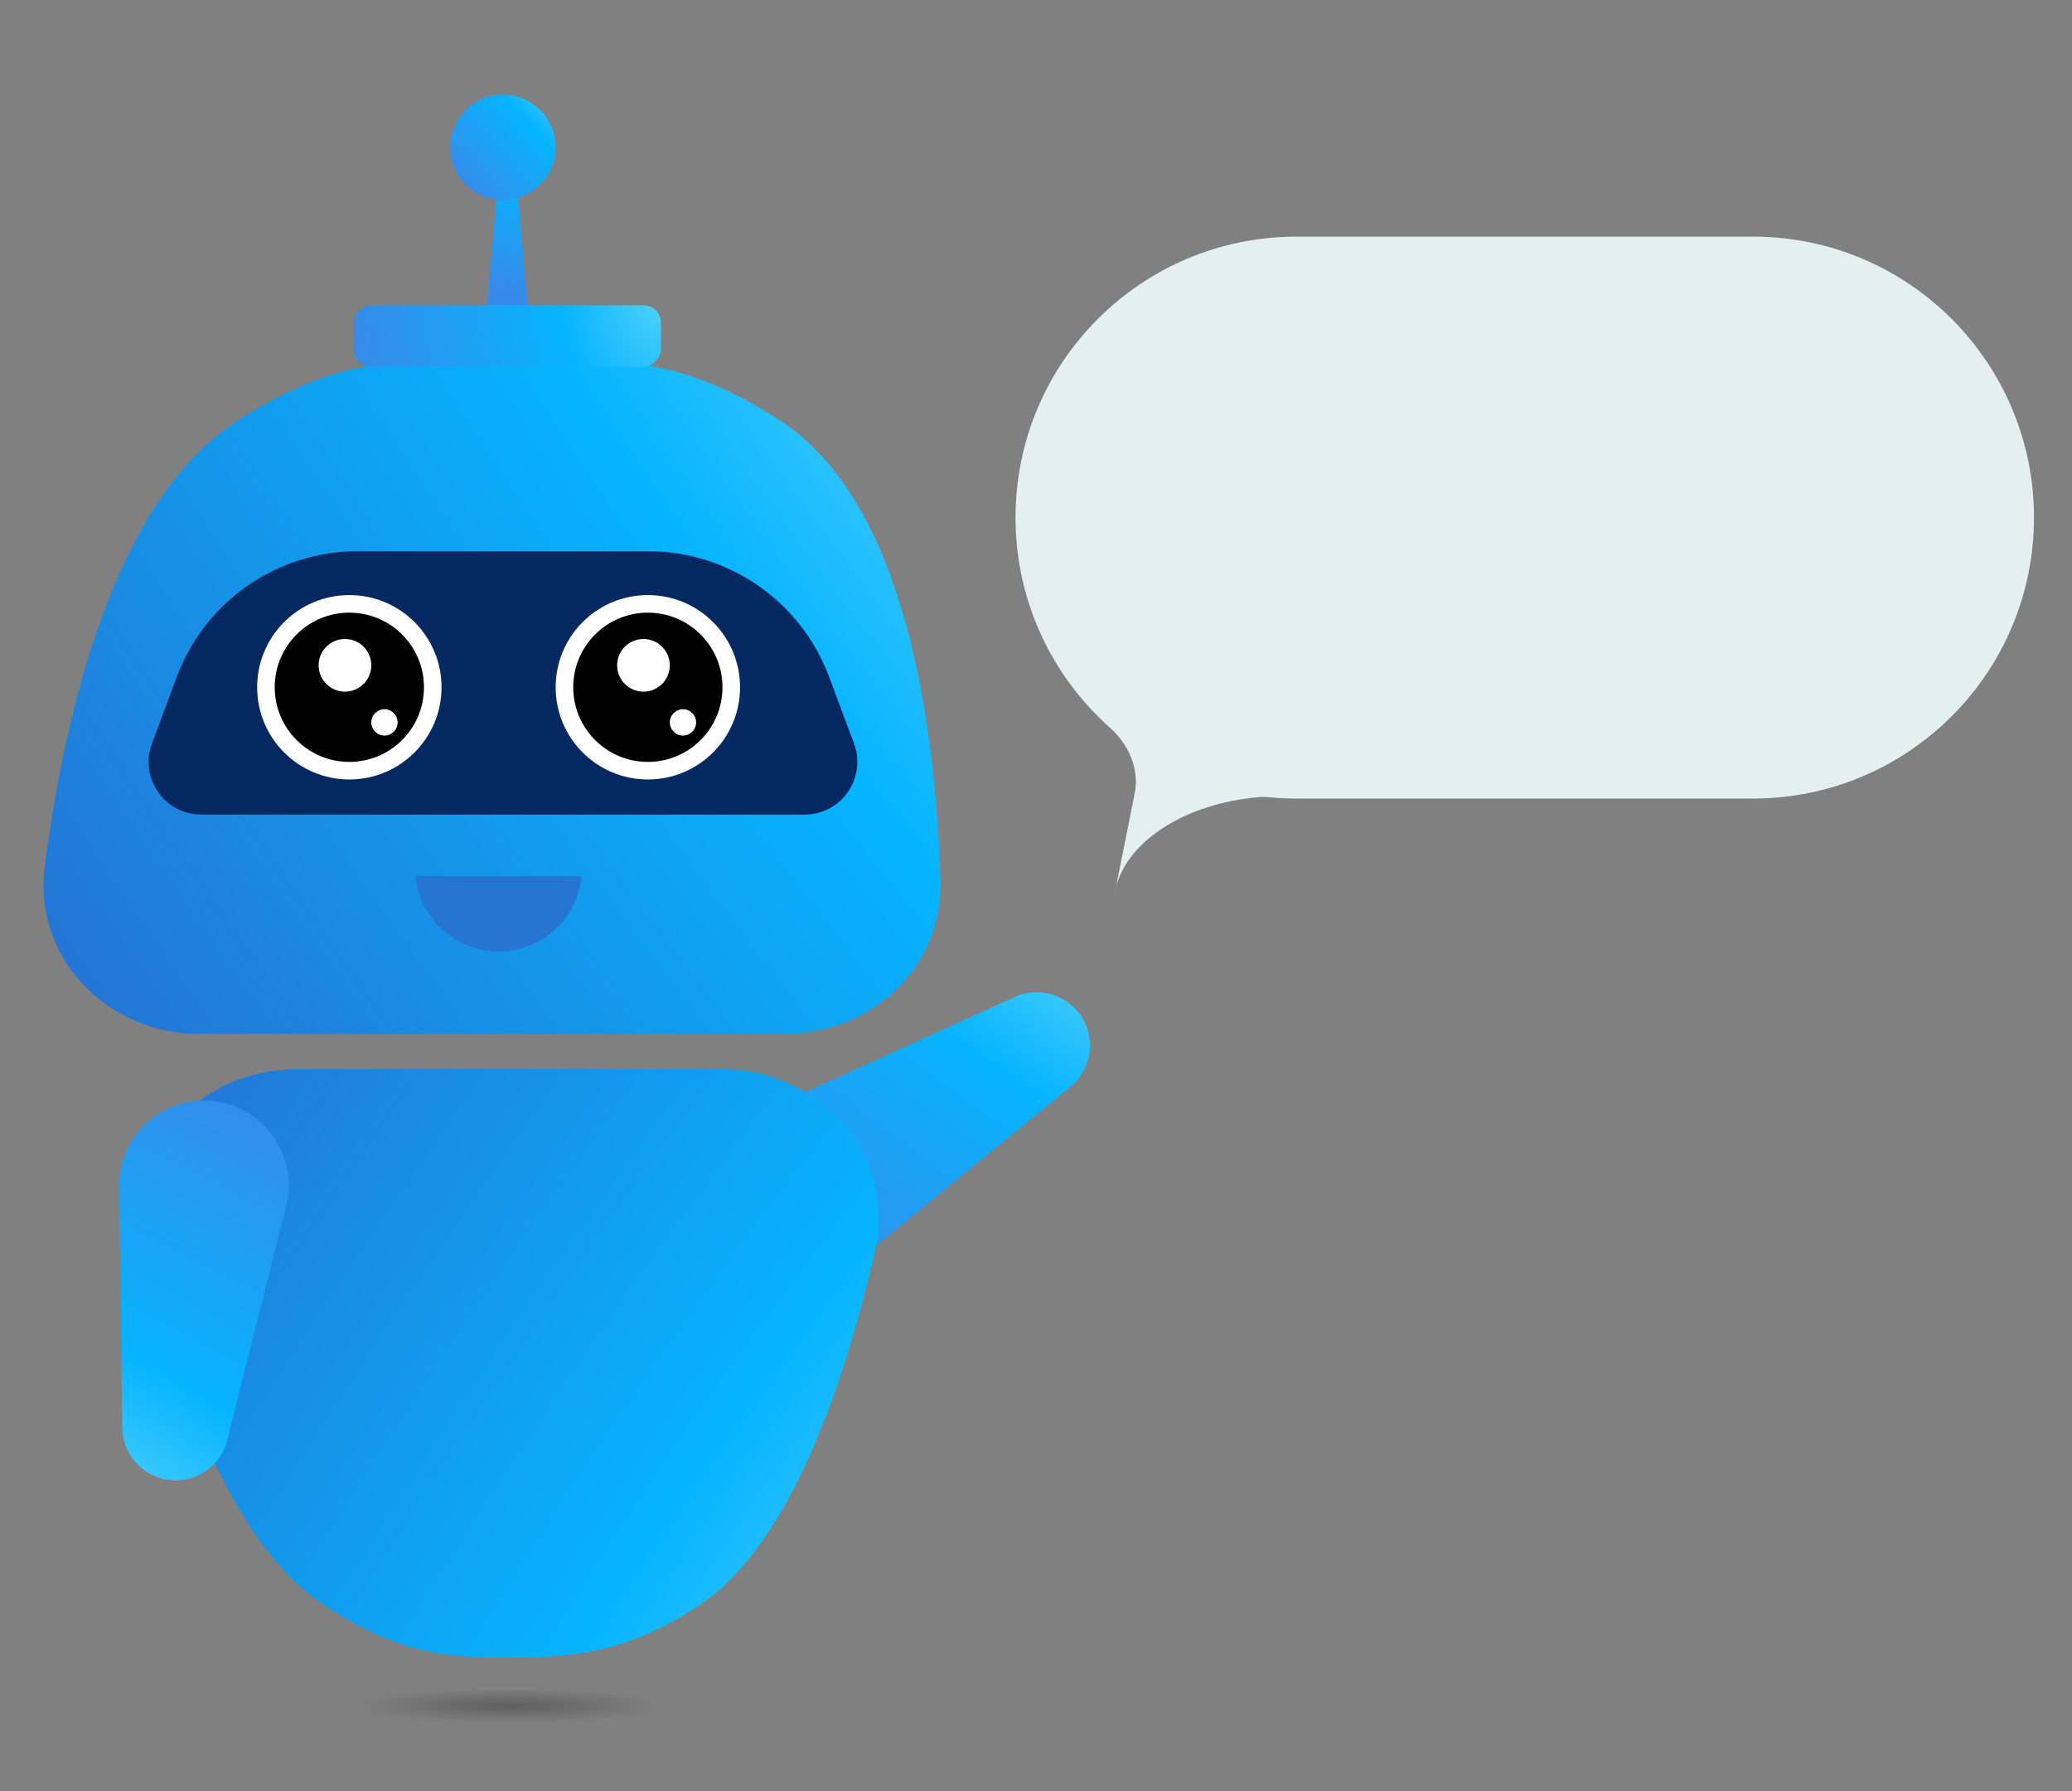
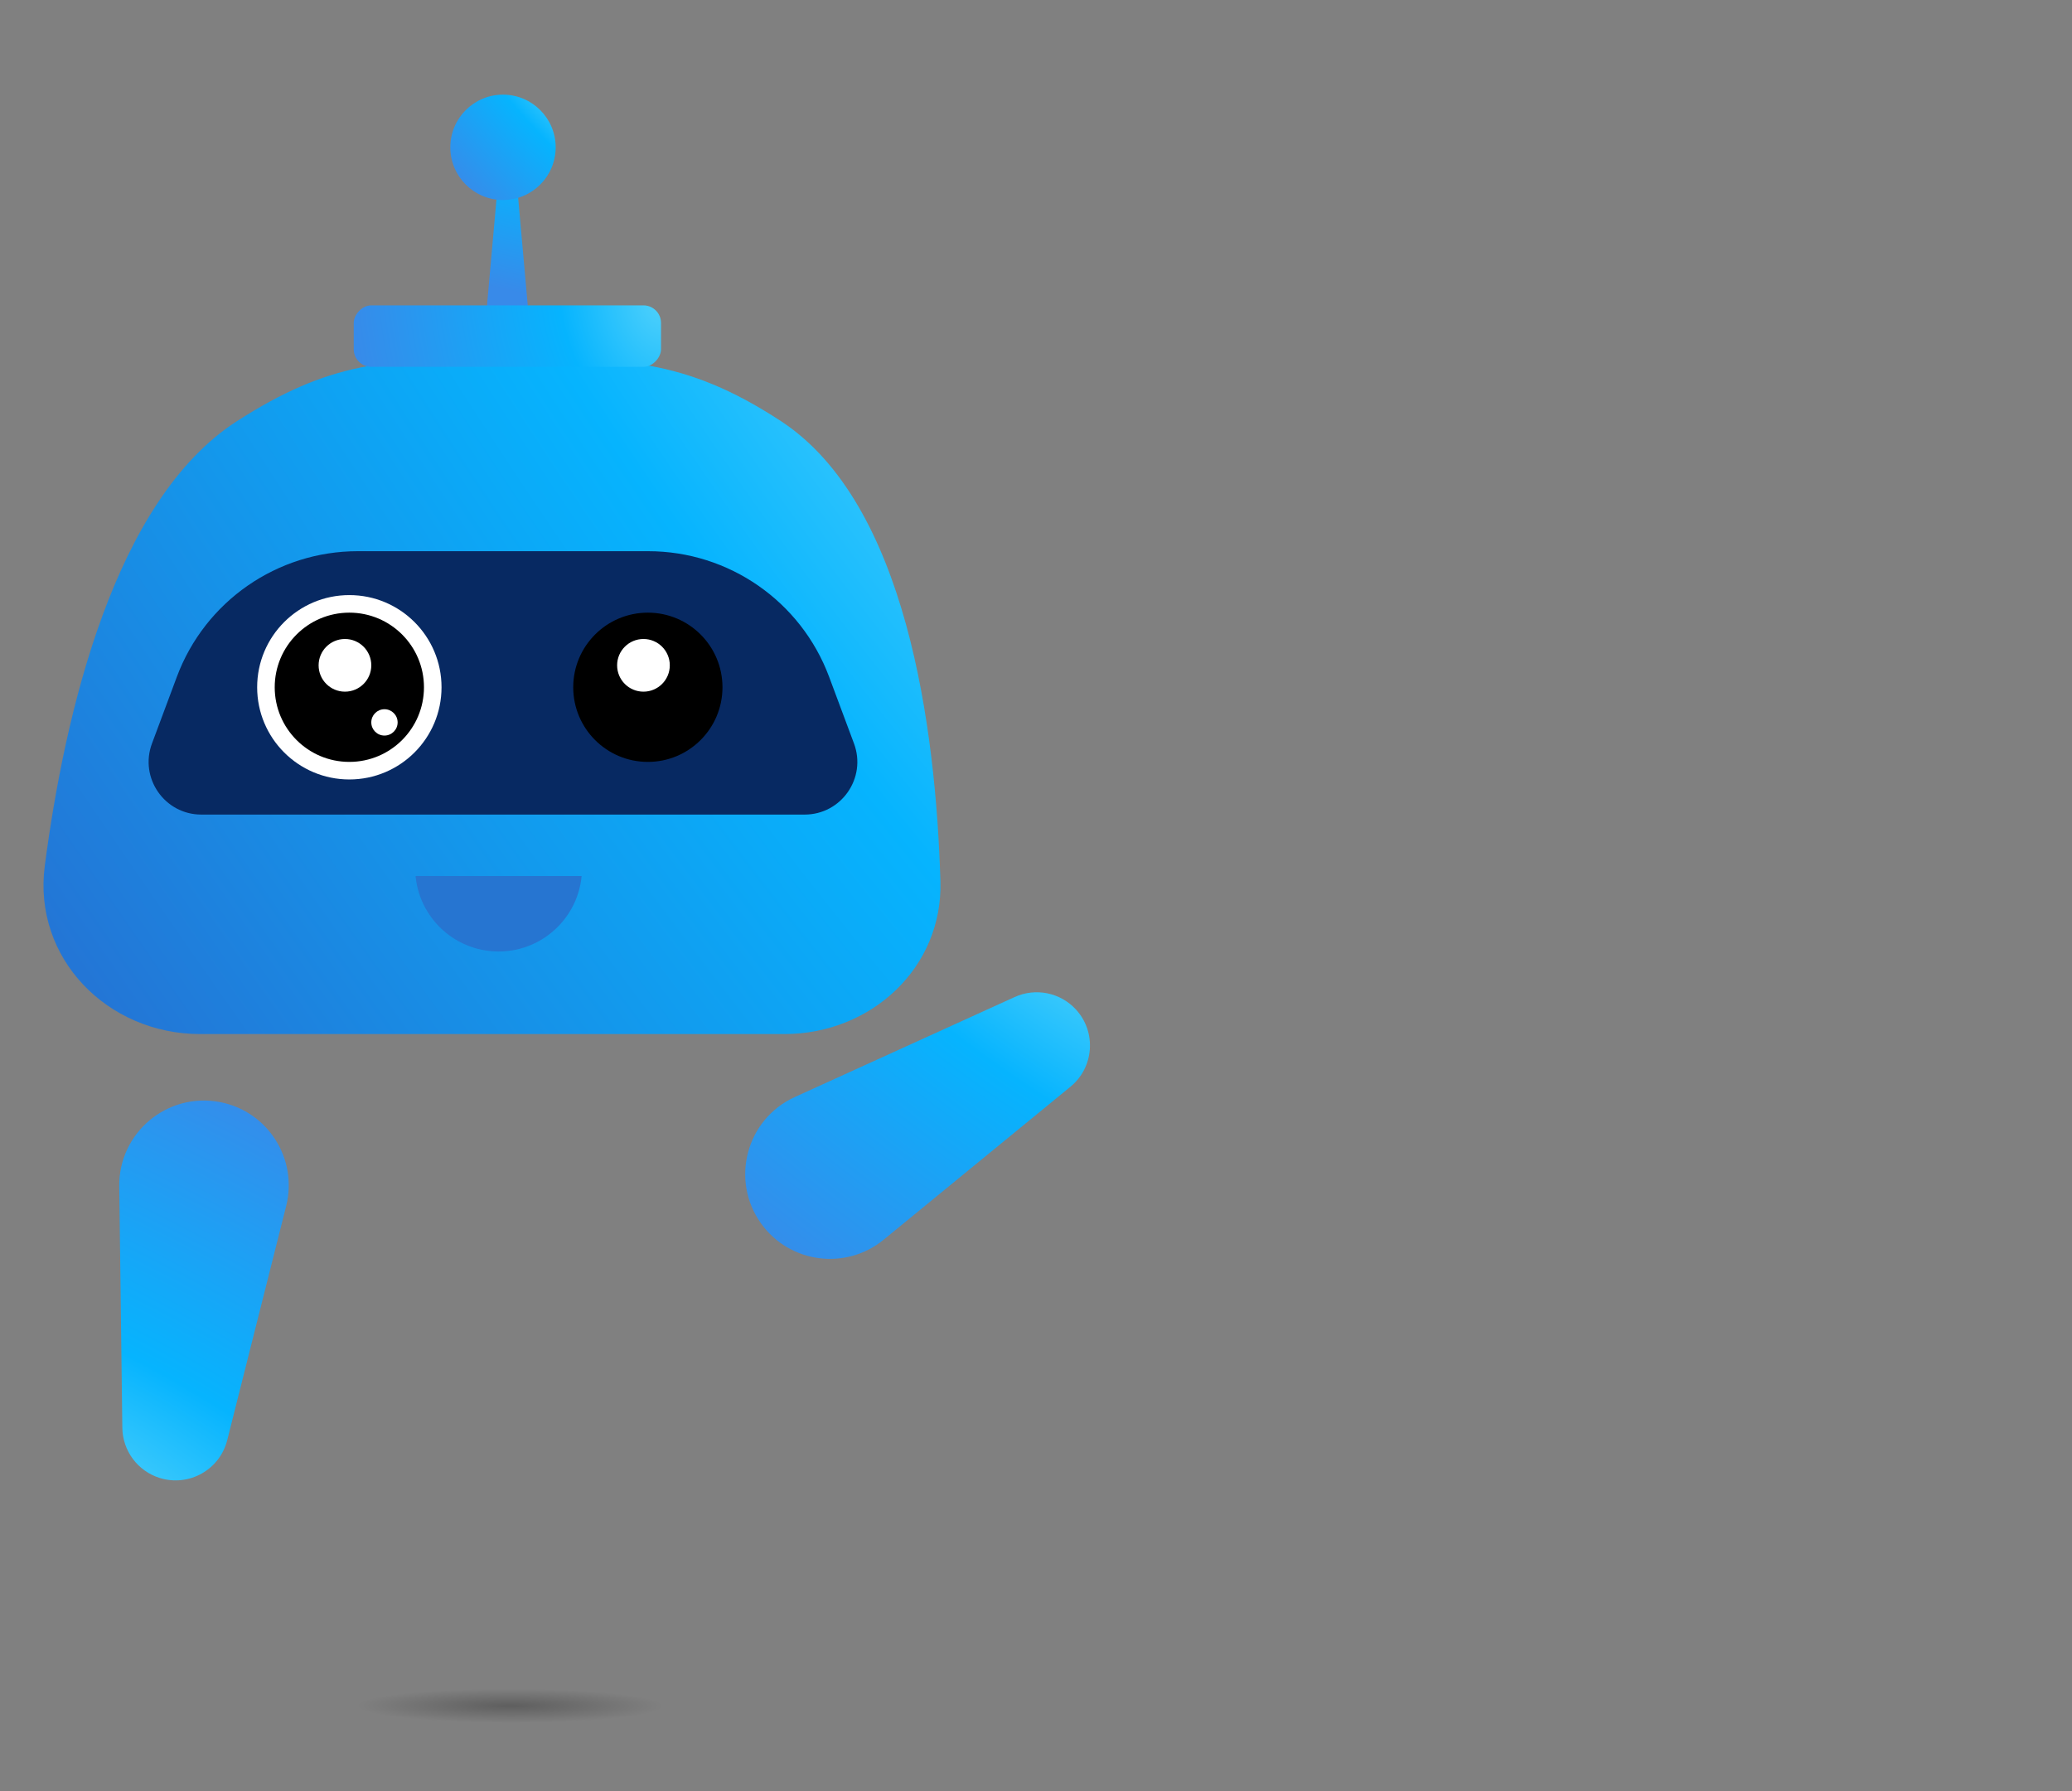
<svg xmlns="http://www.w3.org/2000/svg" id="eNrigC6JGft1" viewBox="0 0 236 204">
  <rect x="0" y="0" width="236" height="204" fill="#808080" stroke="none" />
  <style>#eNrigC6JGft2_to {animation: eNrigC6JGft2_to__to 12000ms linear infinite normal forwards}@keyframes eNrigC6JGft2_to__to { 0% {transform: translate(22.701px,144.332px)} 21.667% {transform: translate(22.701px,135.114px)} 46.667% {transform: translate(22.701px,144.332px)} 73.333% {transform: translate(22.701px,135.114px)} 100% {transform: translate(22.701px,144.332px)}} #eNrigC6JGft8_to {animation: eNrigC6JGft8_to__to 12000ms linear infinite normal forwards}@keyframes eNrigC6JGft8_to__to { 0% {transform: translate(200px,66px)} 43.333% {transform: translate(202px,66px)} 100% {transform: translate(200px,66px)}} #eNrigC6JGft11_to {animation: eNrigC6JGft11_to__to 12000ms linear infinite normal forwards}@keyframes eNrigC6JGft11_to__to { 0% {transform: translate(166px,66px)} 43.333% {transform: translate(168px,66px)} 100% {transform: translate(166px,66px)}} #eNrigC6JGft12_tr {animation: eNrigC6JGft12_tr__tr 12000ms linear infinite normal forwards}@keyframes eNrigC6JGft12_tr__tr { 0% {transform: translate(134.947px,118.234px) rotate(-5.755deg)} 5% {transform: translate(134.947px,118.234px) rotate(2.946deg)} 11.667% {transform: translate(134.947px,118.234px) rotate(2.946deg)} 18.333% {transform: translate(134.947px,118.234px) rotate(-5.755deg)} 25% {transform: translate(134.947px,118.234px) rotate(2.946deg)} 31.667% {transform: translate(134.947px,118.234px) rotate(-5.755deg)} 38.333% {transform: translate(134.947px,118.234px) rotate(2.946deg)} 45% {transform: translate(134.947px,118.234px) rotate(-5.755deg)} 51.667% {transform: translate(134.947px,118.234px) rotate(2.946deg)} 58.333% {transform: translate(134.947px,118.234px) rotate(-5.755deg)} 65% {transform: translate(134.947px,118.234px) rotate(2.946deg)} 72.5% {transform: translate(134.947px,118.234px) rotate(-5.755deg)} 80% {transform: translate(134.947px,118.234px) rotate(2.946deg)} 86.667% {transform: translate(134.947px,118.234px) rotate(-5.755deg)} 93.333% {transform: translate(134.947px,118.234px) rotate(2.946deg)} 100% {transform: translate(134.947px,118.234px) rotate(-5.755deg)}} #eNrigC6JGft16_tr {animation: eNrigC6JGft16_tr__tr 12000ms linear infinite normal forwards}@keyframes eNrigC6JGft16_tr__tr { 0% {transform: translate(182px,7px) rotate(0deg)} 8.333% {transform: translate(182px,7px) rotate(90deg)} 16.667% {transform: translate(182px,7px) rotate(0deg)} 25% {transform: translate(182px,7px) rotate(90deg)} 33.333% {transform: translate(182px,7px) rotate(0deg)} 41.667% {transform: translate(182px,7px) rotate(90deg)} 50% {transform: translate(182px,7px) rotate(0deg)} 58.333% {transform: translate(182px,7px) rotate(90deg)} 66.667% {transform: translate(182px,7px) rotate(0deg)} 75% {transform: translate(182px,7px) rotate(90deg)} 83.333% {transform: translate(182px,7px) rotate(0deg)} 91.667% {transform: translate(182px,7px) rotate(90deg)} 100% {transform: translate(182px,7px) rotate(0deg)}} #eNrigC6JGft17_tr {animation: eNrigC6JGft17_tr__tr 12000ms linear infinite normal forwards}@keyframes eNrigC6JGft17_tr__tr { 0% {transform: translate(216.589px,137.251px) rotate(-2.545deg)} 46.667% {transform: translate(216.589px,137.251px) rotate(-9.417deg)} 76.667% {transform: translate(216.589px,137.251px) rotate(-2.545deg)} 100% {transform: translate(216.589px,137.251px) rotate(-2.545deg)}} #eNrigC6JGft22_ts {animation: eNrigC6JGft22_ts__ts 12000ms linear infinite normal forwards}@keyframes eNrigC6JGft22_ts__ts { 0% {transform: translate(182.5px,89.094px) scale(1,1)} 7.5% {transform: translate(182.5px,89.094px) scale(0.96,0.76)} 15% {transform: translate(182.5px,89.094px) scale(1,1)} 23.333% {transform: translate(182.5px,89.094px) scale(0.96,0.76)} 31.667% {transform: translate(182.5px,89.094px) scale(0.96,0.76)} 100% {transform: translate(182.5px,89.094px) scale(0.96,0.76)}} #eNrigC6JGft27 {animation: eNrigC6JGft27_c_o 12000ms linear infinite normal forwards}@keyframes eNrigC6JGft27_c_o { 0% {opacity: 0} 3.333% {opacity: 0} 4.167% {opacity: 1} 100% {opacity: 1}} #eNrigC6JGft28 {animation: eNrigC6JGft28_c_o 12000ms linear infinite normal forwards}@keyframes eNrigC6JGft28_c_o { 0% {opacity: 0} 2.5% {opacity: 0} 3.333% {opacity: 1} 100% {opacity: 1}} #eNrigC6JGft29 {animation: eNrigC6JGft29_c_o 12000ms linear infinite normal forwards}@keyframes eNrigC6JGft29_c_o { 0% {opacity: 0} 1.667% {opacity: 0} 2.5% {opacity: 1} 100% {opacity: 1}} #eNrigC6JGft30 {animation: eNrigC6JGft30_c_o 12000ms linear infinite normal forwards}@keyframes eNrigC6JGft30_c_o { 0% {opacity: 0} 0.833% {opacity: 0} 1.667% {opacity: 1} 100% {opacity: 1}} #eNrigC6JGft31 {animation: eNrigC6JGft31_c_o 12000ms linear infinite normal forwards}@keyframes eNrigC6JGft31_c_o { 0% {opacity: 0} 0.833% {opacity: 1} 100% {opacity: 1}} #eNrigC6JGft32 {animation: eNrigC6JGft32_c_o 12000ms linear infinite normal forwards}@keyframes eNrigC6JGft32_c_o { 0% {opacity: 0} 17.5% {opacity: 0} 18.333% {opacity: 1} 100% {opacity: 1}} #eNrigC6JGft33 {animation: eNrigC6JGft33_c_o 12000ms linear infinite normal forwards}@keyframes eNrigC6JGft33_c_o { 0% {opacity: 0} 16.667% {opacity: 0} 17.5% {opacity: 1} 100% {opacity: 1}} #eNrigC6JGft34 {animation: eNrigC6JGft34_c_o 12000ms linear infinite normal forwards}@keyframes eNrigC6JGft34_c_o { 0% {opacity: 0} 15.833% {opacity: 0} 16.667% {opacity: 1} 100% {opacity: 1}} #eNrigC6JGft35 {animation: eNrigC6JGft35_c_o 12000ms linear infinite normal forwards}@keyframes eNrigC6JGft35_c_o { 0% {opacity: 0} 15% {opacity: 0} 15.833% {opacity: 1} 100% {opacity: 1}} #eNrigC6JGft36 {animation: eNrigC6JGft36_c_o 12000ms linear infinite normal forwards}@keyframes eNrigC6JGft36_c_o { 0% {opacity: 0} 14.167% {opacity: 0} 15% {opacity: 1} 100% {opacity: 1}} #eNrigC6JGft37 {animation: eNrigC6JGft37_c_o 12000ms linear infinite normal forwards}@keyframes eNrigC6JGft37_c_o { 0% {opacity: 0} 13.333% {opacity: 0} 14.167% {opacity: 1} 100% {opacity: 1}} #eNrigC6JGft38 {animation: eNrigC6JGft38_c_o 12000ms linear infinite normal forwards}@keyframes eNrigC6JGft38_c_o { 0% {opacity: 0} 12.5% {opacity: 0} 13.333% {opacity: 1} 100% {opacity: 1}} #eNrigC6JGft39 {animation: eNrigC6JGft39_c_o 12000ms linear infinite normal forwards}@keyframes eNrigC6JGft39_c_o { 0% {opacity: 0} 11.667% {opacity: 0} 12.5% {opacity: 1} 100% {opacity: 1}} #eNrigC6JGft40 {animation: eNrigC6JGft40_c_o 12000ms linear infinite normal forwards}@keyframes eNrigC6JGft40_c_o { 0% {opacity: 0} 10.833% {opacity: 0} 11.667% {opacity: 1} 100% {opacity: 1}} #eNrigC6JGft41 {animation: eNrigC6JGft41_c_o 12000ms linear infinite normal forwards}@keyframes eNrigC6JGft41_c_o { 0% {opacity: 0} 10% {opacity: 0} 10.833% {opacity: 1} 100% {opacity: 1}} #eNrigC6JGft42 {animation: eNrigC6JGft42_c_o 12000ms linear infinite normal forwards}@keyframes eNrigC6JGft42_c_o { 0% {opacity: 0} 9.167% {opacity: 0} 10% {opacity: 1} 100% {opacity: 1}} #eNrigC6JGft43 {animation: eNrigC6JGft43_c_o 12000ms linear infinite normal forwards}@keyframes eNrigC6JGft43_c_o { 0% {opacity: 0} 8.333% {opacity: 0} 9.167% {opacity: 1} 100% {opacity: 1}} #eNrigC6JGft44 {animation: eNrigC6JGft44_c_o 12000ms linear infinite normal forwards}@keyframes eNrigC6JGft44_c_o { 0% {opacity: 0} 7.5% {opacity: 0} 8.333% {opacity: 1} 100% {opacity: 1}} #eNrigC6JGft45 {animation: eNrigC6JGft45_c_o 12000ms linear infinite normal forwards}@keyframes eNrigC6JGft45_c_o { 0% {opacity: 1} 14.167% {opacity: 0.6} 30.833% {opacity: 0.6} 48.333% {opacity: 0.6} 65.833% {opacity: 0.6} 83.333% {opacity: 0.6} 100% {opacity: 0.6}}</style>
  <defs>
    <radialGradient id="eNrigC6JGft3-fill" cx="0" cy="0" r="1" spreadMethod="pad" gradientUnits="userSpaceOnUse" gradientTransform="matrix(103.638 68.8 -259.037 390.205 132.093 23.377)">
      <stop id="eNrigC6JGft3-fill-0" offset="0%" stop-color="#50d1fb" />
      <stop id="eNrigC6JGft3-fill-1" offset="32.292%" stop-color="#06b4fe" />
      <stop id="eNrigC6JGft3-fill-2" offset="100%" stop-color="#2376d6" />
    </radialGradient>
    <radialGradient id="eNrigC6JGft12-fill" cx="0" cy="0" r="1" spreadMethod="pad" gradientUnits="userSpaceOnUse" gradientTransform="matrix(26.251 42.493 -125.201 77.347 122.886 94.228)">
      <stop id="eNrigC6JGft12-fill-0" offset="0%" stop-color="#50d1fb" />
      <stop id="eNrigC6JGft12-fill-1" offset="32.292%" stop-color="#06b4fe" />
      <stop id="eNrigC6JGft12-fill-2" offset="100%" stop-color="#388ae9" />
    </radialGradient>
    <radialGradient id="eNrigC6JGft13-fill" cx="0" cy="0" r="1" spreadMethod="pad" gradientUnits="userSpaceOnUse" gradientTransform="matrix(91 -59.865 224.596 341.405 136 185.633)">
      <stop id="eNrigC6JGft13-fill-0" offset="0%" stop-color="#50d1fb" />
      <stop id="eNrigC6JGft13-fill-1" offset="32.292%" stop-color="#06b4fe" />
      <stop id="eNrigC6JGft13-fill-2" offset="100%" stop-color="#2376d6" />
    </radialGradient>
    <radialGradient id="eNrigC6JGft14-fill" cx="0" cy="0" r="1" spreadMethod="pad" gradientUnits="userSpaceOnUse" gradientTransform="matrix(5 18.764 -38.146 10.165 179 3.921)">
      <stop id="eNrigC6JGft14-fill-0" offset="0%" stop-color="#50d1fb" />
      <stop id="eNrigC6JGft14-fill-1" offset="32.292%" stop-color="#06b4fe" />
      <stop id="eNrigC6JGft14-fill-2" offset="100%" stop-color="#388ae9" />
    </radialGradient>
    <radialGradient id="eNrigC6JGft15-fill" cx="0" cy="0" r="1" spreadMethod="pad" gradientUnits="userSpaceOnUse" gradientTransform="matrix(35 6.255 -8.85 49.524 0 -0.693)">
      <stop id="eNrigC6JGft15-fill-0" offset="0%" stop-color="#50d1fb" />
      <stop id="eNrigC6JGft15-fill-1" offset="32.292%" stop-color="#06b4fe" />
      <stop id="eNrigC6JGft15-fill-2" offset="100%" stop-color="#388ae9" />
    </radialGradient>
    <radialGradient id="eNrigC6JGft16-fill" cx="0" cy="0" r="1" spreadMethod="pad" gradientUnits="userSpaceOnUse" gradientTransform="matrix(12 10.722 -43.529 48.717 -6 -7.188)">
      <stop id="eNrigC6JGft16-fill-0" offset="0%" stop-color="#50d1fb" />
      <stop id="eNrigC6JGft16-fill-1" offset="32.292%" stop-color="#06b4fe" />
      <stop id="eNrigC6JGft16-fill-2" offset="100%" stop-color="#388ae9" />
    </radialGradient>
    <radialGradient id="eNrigC6JGft17-fill" cx="0" cy="0" r="1" spreadMethod="pad" gradientUnits="userSpaceOnUse" gradientTransform="matrix(-20.954 -45.339 133.589 -61.741 230.454 159.864)">
      <stop id="eNrigC6JGft17-fill-0" offset="0%" stop-color="#50d1fb" />
      <stop id="eNrigC6JGft17-fill-1" offset="32.292%" stop-color="#06b4fe" />
      <stop id="eNrigC6JGft17-fill-2" offset="100%" stop-color="#388ae9" />
    </radialGradient>
    <radialGradient id="eNrigC6JGft27-fill" cx="0" cy="0" r="1" spreadMethod="pad" gradientUnits="userSpaceOnUse" gradientTransform="matrix(96.086 35.736 -95.405 256.519 16 33.04)">
      <stop id="eNrigC6JGft27-fill-0" offset="0%" stop-color="#50d1fb" />
      <stop id="eNrigC6JGft27-fill-1" offset="32.292%" stop-color="#06b4fe" />
      <stop id="eNrigC6JGft27-fill-2" offset="100%" stop-color="#388ae9" />
    </radialGradient>
    <radialGradient id="eNrigC6JGft28-fill" cx="0" cy="0" r="1" spreadMethod="pad" gradientUnits="userSpaceOnUse" gradientTransform="matrix(96.086 35.736 -95.405 256.519 16 33.04)">
      <stop id="eNrigC6JGft28-fill-0" offset="0%" stop-color="#50d1fb" />
      <stop id="eNrigC6JGft28-fill-1" offset="32.292%" stop-color="#06b4fe" />
      <stop id="eNrigC6JGft28-fill-2" offset="100%" stop-color="#388ae9" />
    </radialGradient>
    <radialGradient id="eNrigC6JGft29-fill" cx="0" cy="0" r="1" spreadMethod="pad" gradientUnits="userSpaceOnUse" gradientTransform="matrix(96.086 35.736 -95.405 256.519 16 33.04)">
      <stop id="eNrigC6JGft29-fill-0" offset="0%" stop-color="#50d1fb" />
      <stop id="eNrigC6JGft29-fill-1" offset="32.292%" stop-color="#06b4fe" />
      <stop id="eNrigC6JGft29-fill-2" offset="100%" stop-color="#388ae9" />
    </radialGradient>
    <radialGradient id="eNrigC6JGft30-fill" cx="0" cy="0" r="1" spreadMethod="pad" gradientUnits="userSpaceOnUse" gradientTransform="matrix(96.086 35.736 -95.405 256.519 16 33.04)">
      <stop id="eNrigC6JGft30-fill-0" offset="0%" stop-color="#50d1fb" />
      <stop id="eNrigC6JGft30-fill-1" offset="32.292%" stop-color="#06b4fe" />
      <stop id="eNrigC6JGft30-fill-2" offset="100%" stop-color="#388ae9" />
    </radialGradient>
    <radialGradient id="eNrigC6JGft31-fill" cx="0" cy="0" r="1" spreadMethod="pad" gradientUnits="userSpaceOnUse" gradientTransform="matrix(96.086 35.736 -95.405 256.519 16 33.04)">
      <stop id="eNrigC6JGft31-fill-0" offset="0%" stop-color="#50d1fb" />
      <stop id="eNrigC6JGft31-fill-1" offset="32.292%" stop-color="#06b4fe" />
      <stop id="eNrigC6JGft31-fill-2" offset="100%" stop-color="#388ae9" />
    </radialGradient>
    <radialGradient id="eNrigC6JGft45-fill" cx="0" cy="0" r="1" spreadMethod="pad" gradientUnits="userSpaceOnUse" gradientTransform="matrix(0 2 -17.5 0 0 0)">
      <stop id="eNrigC6JGft45-fill-0" offset="0%" stop-color="#000" />
      <stop id="eNrigC6JGft45-fill-1" offset="100%" stop-color="rgba(0,0,0,0)" />
    </radialGradient>
  </defs>
  <g id="eNrigC6JGft2_to" transform="translate(22.701,144.332)">
    <g transform="scale(-1,1) translate(-216.589,-134.55)">
      <path d="M150.319,38.2c11.06-7.257,18.343-7.2,31.678-7.2s19.854.468,30.322,7.2c13.94,8.966,19.588,33.237,21.871,50.637C235.568,99.336,227.075,108,216.486,108h-32.37-34.169c-9.867,0-18.07-7.561-17.771-17.424.528-17.445,3.862-43.005,18.143-52.376Z" fill="url(#eNrigC6JGft3-fill)" />
      <path d="M144.853,67.311C148.063,58.706,156.281,53,165.465,53h33.069c9.185,0,17.403,5.705,20.613,14.31l.257.69l2.575,6.903C223.442,78.824,220.542,83,216.358,83h-68.716c-4.185,0-7.084-4.177-5.621-8.098.988-2.648,1.906-5.11,2.832-7.591Z" fill="#072962" />
-       <circle r="10.5" transform="translate(165.5 68.5)" fill="#fff" />
      <circle r="10.5" transform="translate(199.5 68.5)" fill="#fff" />
      <circle r="8.5" transform="translate(199.5 68.5)" />
      <g id="eNrigC6JGft8_to" transform="translate(200,66)">
        <circle r="3" transform="translate(0,0)" fill="#fff" />
      </g>
      <circle r="1.5" transform="translate(195.5 72.5)" fill="#fff" />
      <circle r="8.5" transform="translate(165.5 68.5)" />
      <g id="eNrigC6JGft11_to" transform="translate(166,66)">
        <circle r="3" transform="translate(0,0)" fill="#fff" />
      </g>
      <g id="eNrigC6JGft12_tr" transform="translate(134.947,118.234) rotate(-5.755)">
        <path d="M118.126,103.454c1.96-1.756,4.827-2.048,7.101-.724l23.764,13.838c5.267,3.067,6.408,10.187,2.364,14.747v0c-3.691,4.161-10.127,4.35-14.055.411l-19.421-19.469c-2.456-2.463-2.344-6.482.247-8.803v0Z" transform="translate(-134.947,-118.234)" fill="url(#eNrigC6JGft12-fill)" />
      </g>
-       <path d="M159.5,172.967c9.005,6.081,16,6.033,22.517,6.033s11.959-.392,20.483-6.033c10.342-6.845,16.78-25.111,20.446-39.878c2.75-11.08-6.018-21.089-17.435-21.089h-48.384c-11.288,0-20.023,9.801-17.49,20.801c3.404,14.784,9.55,33.202,19.863,40.166Z" fill="url(#eNrigC6JGft13-fill)" />
      <path d="M180.819,6.623C180.851,6.27,181.146,6,181.5,6v0c.354,0,.649.27.68.623l1.625,18.2C183.91,25.992,182.988,27,181.813,27h-.627c-1.174,0-2.096-1.008-1.992-2.178l1.625-18.2Z" fill="url(#eNrigC6JGft14-fill)" />
      <rect width="35" height="7" rx="2" ry="2" transform="translate(164 25)" fill="url(#eNrigC6JGft15-fill)" />
      <g id="eNrigC6JGft16_tr" transform="translate(182,7) rotate(0)">
        <circle r="6" transform="translate(0,0)" fill="url(#eNrigC6JGft16-fill)" />
      </g>
      <g id="eNrigC6JGft17_tr" transform="translate(216.589,137.251) rotate(-2.545)">
        <path d="M220.134,158.743c2.545-.666,4.371-2.896,4.521-5.523l1.572-27.454c.348-6.085-4.961-10.966-10.995-10.109v0c-5.507.783-9.215,6.046-8.098,11.495l5.522,26.94c.698,3.407,4.112,5.531,7.478,4.651v0Z" transform="translate(-216.589,-137.251)" fill="url(#eNrigC6JGft17-fill)" />
      </g>
-       <circle r="1.5" transform="translate(161.5 72.5)" fill="#fff" />
      <g clip-path="url(#eNrigC6JGft23)">
        <g>
          <circle r="10.5" transform="translate(10.5 13.617)" fill="#051b3f" />
          <g id="eNrigC6JGft22_ts" transform="translate(182.5,89.094) scale(1,1)">
            <circle r="9.5" transform="translate(0,-0)" fill="#2675d1" />
          </g>
        </g>
        <clipPath id="eNrigC6JGft23">
          <rect width="19" height="8.595" rx="0" ry="0" transform="translate(173 90)" fill="#fff" />
        </clipPath>
      </g>
    </g>
  </g>
  <g transform="matrix(-1 0 0 1 240.669-.997)">
-     <path d="M41,28C23.327,28,9,42.327,9,60s14.327,32,32,32h52c1.024,0,2.038-.048,3.038-.142.412-.039.828-.053,1.241-.018c8.435.723,14.914,4.998,16.275,10.217l.188.94c-.044-.316-.107-.63-.188-.94l-2.124-10.625c-.56-2.802.691-5.612,2.826-7.511C120.847,78.06,125,69.515,125,60c0-17.673-14.327-32-32-32h-52Z" transform="translate(0-.048)" clip-rule="evenodd" fill="#e4f0f0" fill-rule="evenodd" />
-   </g>
+     </g>
  <path id="eNrigC6JGft27" d="M44.004,39.739v2.181l.913,6.026h1.611l1.053-6.026v-2.181h-3.577Zm.354,13.675v-3.18h3.094v3.18h-3.094Z" transform="translate(106.669 0)" opacity="0" fill="url(#eNrigC6JGft27-fill)" />
  <path id="eNrigC6JGft28" d="M57.754,44.315c0-3.416-1.02-4.522-3.427-4.522-.15,0-4.522,0-4.522,0v13.621h7.949c0,0,0-7.681,0-9.099Zm-2.814,6.735h-2.148v-8.948c0,0,.677,0,.752,0c1.106,0,1.397.376,1.397,1.654c0,.795,0,7.294,0,7.294Z" transform="translate(106.669 0)" opacity="0" fill="url(#eNrigC6JGft28-fill)" />
  <path id="eNrigC6JGft29" d="M59.903,39.793v13.621h3.341v-13.621h-3.341Z" transform="translate(106.669 0)" opacity="0" fill="url(#eNrigC6JGft29-fill)" />
  <path id="eNrigC6JGft30" d="M72.804,39.793h-4.705v-2.793h-3.104v5.393h3.975L66.423,53.414h3.147L72.804,39.793Z" transform="translate(106.669 0)" opacity="0" fill="url(#eNrigC6JGft30-fill)" />
  <path id="eNrigC6JGft31" d="M82.783,39.793c0,0,0,6.101,0,7.756c0,3.158-1.601,3.523-3.33,3.523-.655,0-2.062,0-2.062,0L76.521,39.793h-2.761l1.031,13.621c0,0,2.857,0,5.661,0c2.943,0,5.124-1.558,5.124-6.521c0-2.739,0-7.101,0-7.101h-2.793Zm-1.601.054h-2.653v8.175h2.653v-8.175Z" transform="translate(106.669 0)" opacity="0" fill="url(#eNrigC6JGft31-fill)" />
-   <path id="eNrigC6JGft32" d="M18.96,63.789c-2.308-.058-3.104,1.436-2.938,3.702h1.992c0,0-.1-.739.017-1.353.149-.722.672-1.029,1.104-.83.772.407.565,1.386-.042,2.341-.556.888-.955,1.785-.714,3.395c0,0,.855,0,1.262,0c.058-1.145.224-1.461,1.013-2.582c1.56-2.216,1.154-4.599-1.693-4.673Zm-1.129,10.625v-2.457h2.391v2.457h-2.391Z" transform="translate(106.121-.248)" opacity="0" fill="#072962" />
  <path id="eNrigC6JGft33" d="M24.587,63.889c-.755,0-1.976,0-1.976,0v2.009c0,0,.05,0,1.121,0c1.486,0,1.361,1.287,1.361,2.44c0,.589,0,6.076,0,6.076h2.582c0,0,0-4.897,0-5.977c0-2.673-.224-4.549-3.088-4.549Z" transform="translate(106.521-.165)" opacity="0" fill="#072962" />
  <path id="eNrigC6JGft34" d="M29.36,63.889v10.525h2.582v-10.525h-2.582Z" transform="translate(106.377-.165)" opacity="0" fill="#072962" />
  <path id="eNrigC6JGft35" d="M35.188,74.414h2.64c0,0-.44-2.117-.714-3.677-.232-1.486-.465-2.764-.407-3.453.083-1.013.49-1.386.49-1.386h1.278v-2.009h-5.221v2.009h1.81c0,0-.747.606-.855,1.693-.058.747.108,1.884.349,3.312.307,1.685.631,3.511.631,3.511Z" transform="translate(106.574-.165)" opacity="0" fill="#072962" />
  <path id="eNrigC6JGft36" d="M43.58,63.889c0,0,0,3.353,0,6.217c0,1.652-.423,1.652-1.096,1.851l-.814-8.068h-2.316l.98,8.575-1.328.382.423,1.835c0,0,1.087-.224,3.038-.755c3.412-.913,3.453-1.992,3.453-4.79c0-2.324,0-5.246,0-5.246h-2.341Z" transform="translate(106.574-.431)" opacity="0" fill="#072962" />
  <path id="eNrigC6JGft37" d="M53.092,63.889h-3.636v-2.158h-2.399v4.167h3.071l-1.967,8.517h2.432l2.498-10.525Z" transform="translate(106.574-.165)" opacity="0" fill="#072962" />
  <path id="eNrigC6JGft38" d="M58.587,63.889c-.755,0-1.976,0-1.976,0v2.009c0,0,.05,0,1.121,0c1.486,0,1.361,1.287,1.361,2.44c0,.589,0,6.076,0,6.076h2.582c0,0,0-4.897,0-5.977c0-2.673-.224-4.549-3.088-4.549Z" transform="translate(106.669-.165)" opacity="0" fill="#072962" />
  <path id="eNrigC6JGft39" d="M69.984,63.889c0,0,0,4.715,0,5.993c0,2.441-1.237,2.723-2.573,2.723-.506,0-1.594,0-1.594,0l-.672-8.716h-2.133l.797,10.525c0,0,2.208,0,4.375,0c2.275,0,3.959-1.204,3.959-5.039c0-2.117,0-5.487,0-5.487h-2.158Zm-1.237.042h-2.05v6.317h2.05v-6.317Z" transform="translate(106.669-.165)" opacity="0" fill="#072962" />
  <path id="eNrigC6JGft40" d="M76.982,63.889c-.133,0-3.254,0-3.254,0v5.811h2.108v-3.901c0,0,.589,0,.813,0c.838,0,1.162.432,1.162,2.1c0,.44,0,1.685,0,2.349c0,1.61-.307,2.15-1.137,2.15-.232,0-2.93,0-2.93,0v2.017c0,0,3.104,0,3.237,0c2.333,0,3.221-1.204,3.221-4.051c0-.739,0-1.901,0-2.407c0-2.847-.888-4.067-3.221-4.067Z" transform="translate(106.669-.165)" opacity="0" fill="#072962" />
  <path id="eNrigC6JGft41" d="M89.159,74.414l-1.951-3.802c1.627-.266,2.15-1.32,2.15-3.022c0-2.523,0-3.702,0-3.702h-2.216c0,0,0,3.329,0,4.067c0,.872-.266,1.154-.614,1.22l-2.507-5.288h-2.341l1.868,3.495c-1.519.166-2.133,1.345-2.133,2.665c0,2.523,0,4.366,0,4.366h2.216c0,0,0-3.843,0-4.574c0-.647.224-1.071.548-1.096l2.698,5.67h2.283Z" transform="translate(106.669-.165)" opacity="0" fill="#072962" />
  <path id="eNrigC6JGft42" d="M98.498,63.889h-5.354v2.009h2.781v11.098h2.573v-13.107Z" transform="translate(106.669-.358)" opacity="0" fill="#072962" />
  <path id="eNrigC6JGft43" d="M100.133,63.889v5.852h2.581v-5.852h-2.581Z" transform="translate(106.669-.358)" opacity="0" fill="#072962" />
  <path id="eNrigC6JGft44" d="M111.887,74.414l-1.951-3.802c1.627-.266,2.15-1.32,2.15-3.022c0-2.523,0-3.702,0-3.702h-2.216c0,0,0,3.329,0,4.067c0,.872-.266,1.154-.614,1.22l-2.507-5.288h-2.341l1.868,3.495c-1.52.166-2.134,1.345-2.134,2.665c0,2.523,0,4.366,0,4.366h2.217c0,0,0-3.843,0-4.574c0-.647.224-1.071.547-1.096l2.698,5.67h2.283Z" transform="translate(106.669-.165)" opacity="0" fill="#072962" />
  <ellipse id="eNrigC6JGft45" rx="23.181" ry="5.696" transform="matrix(-.992-.001-.001 0.966 58.104 194.297)" fill="url(#eNrigC6JGft45-fill)" fill-opacity="0.26" stroke-opacity="0.92" />
  <g transform="translate(155 58.883)" clip-path="url(#eNrigC6JGft47)">
    <clipPath id="eNrigC6JGft47">
      <rect width="21" height="7" rx="0" ry="0" fill="#fff" />
    </clipPath>
  </g>
  <g transform="translate(155 58.883)" clip-path="url(#eNrigC6JGft51)">
    <clipPath id="eNrigC6JGft51">
      <rect width="21" height="7" rx="0" ry="0" fill="#fff" />
    </clipPath>
  </g>
</svg>